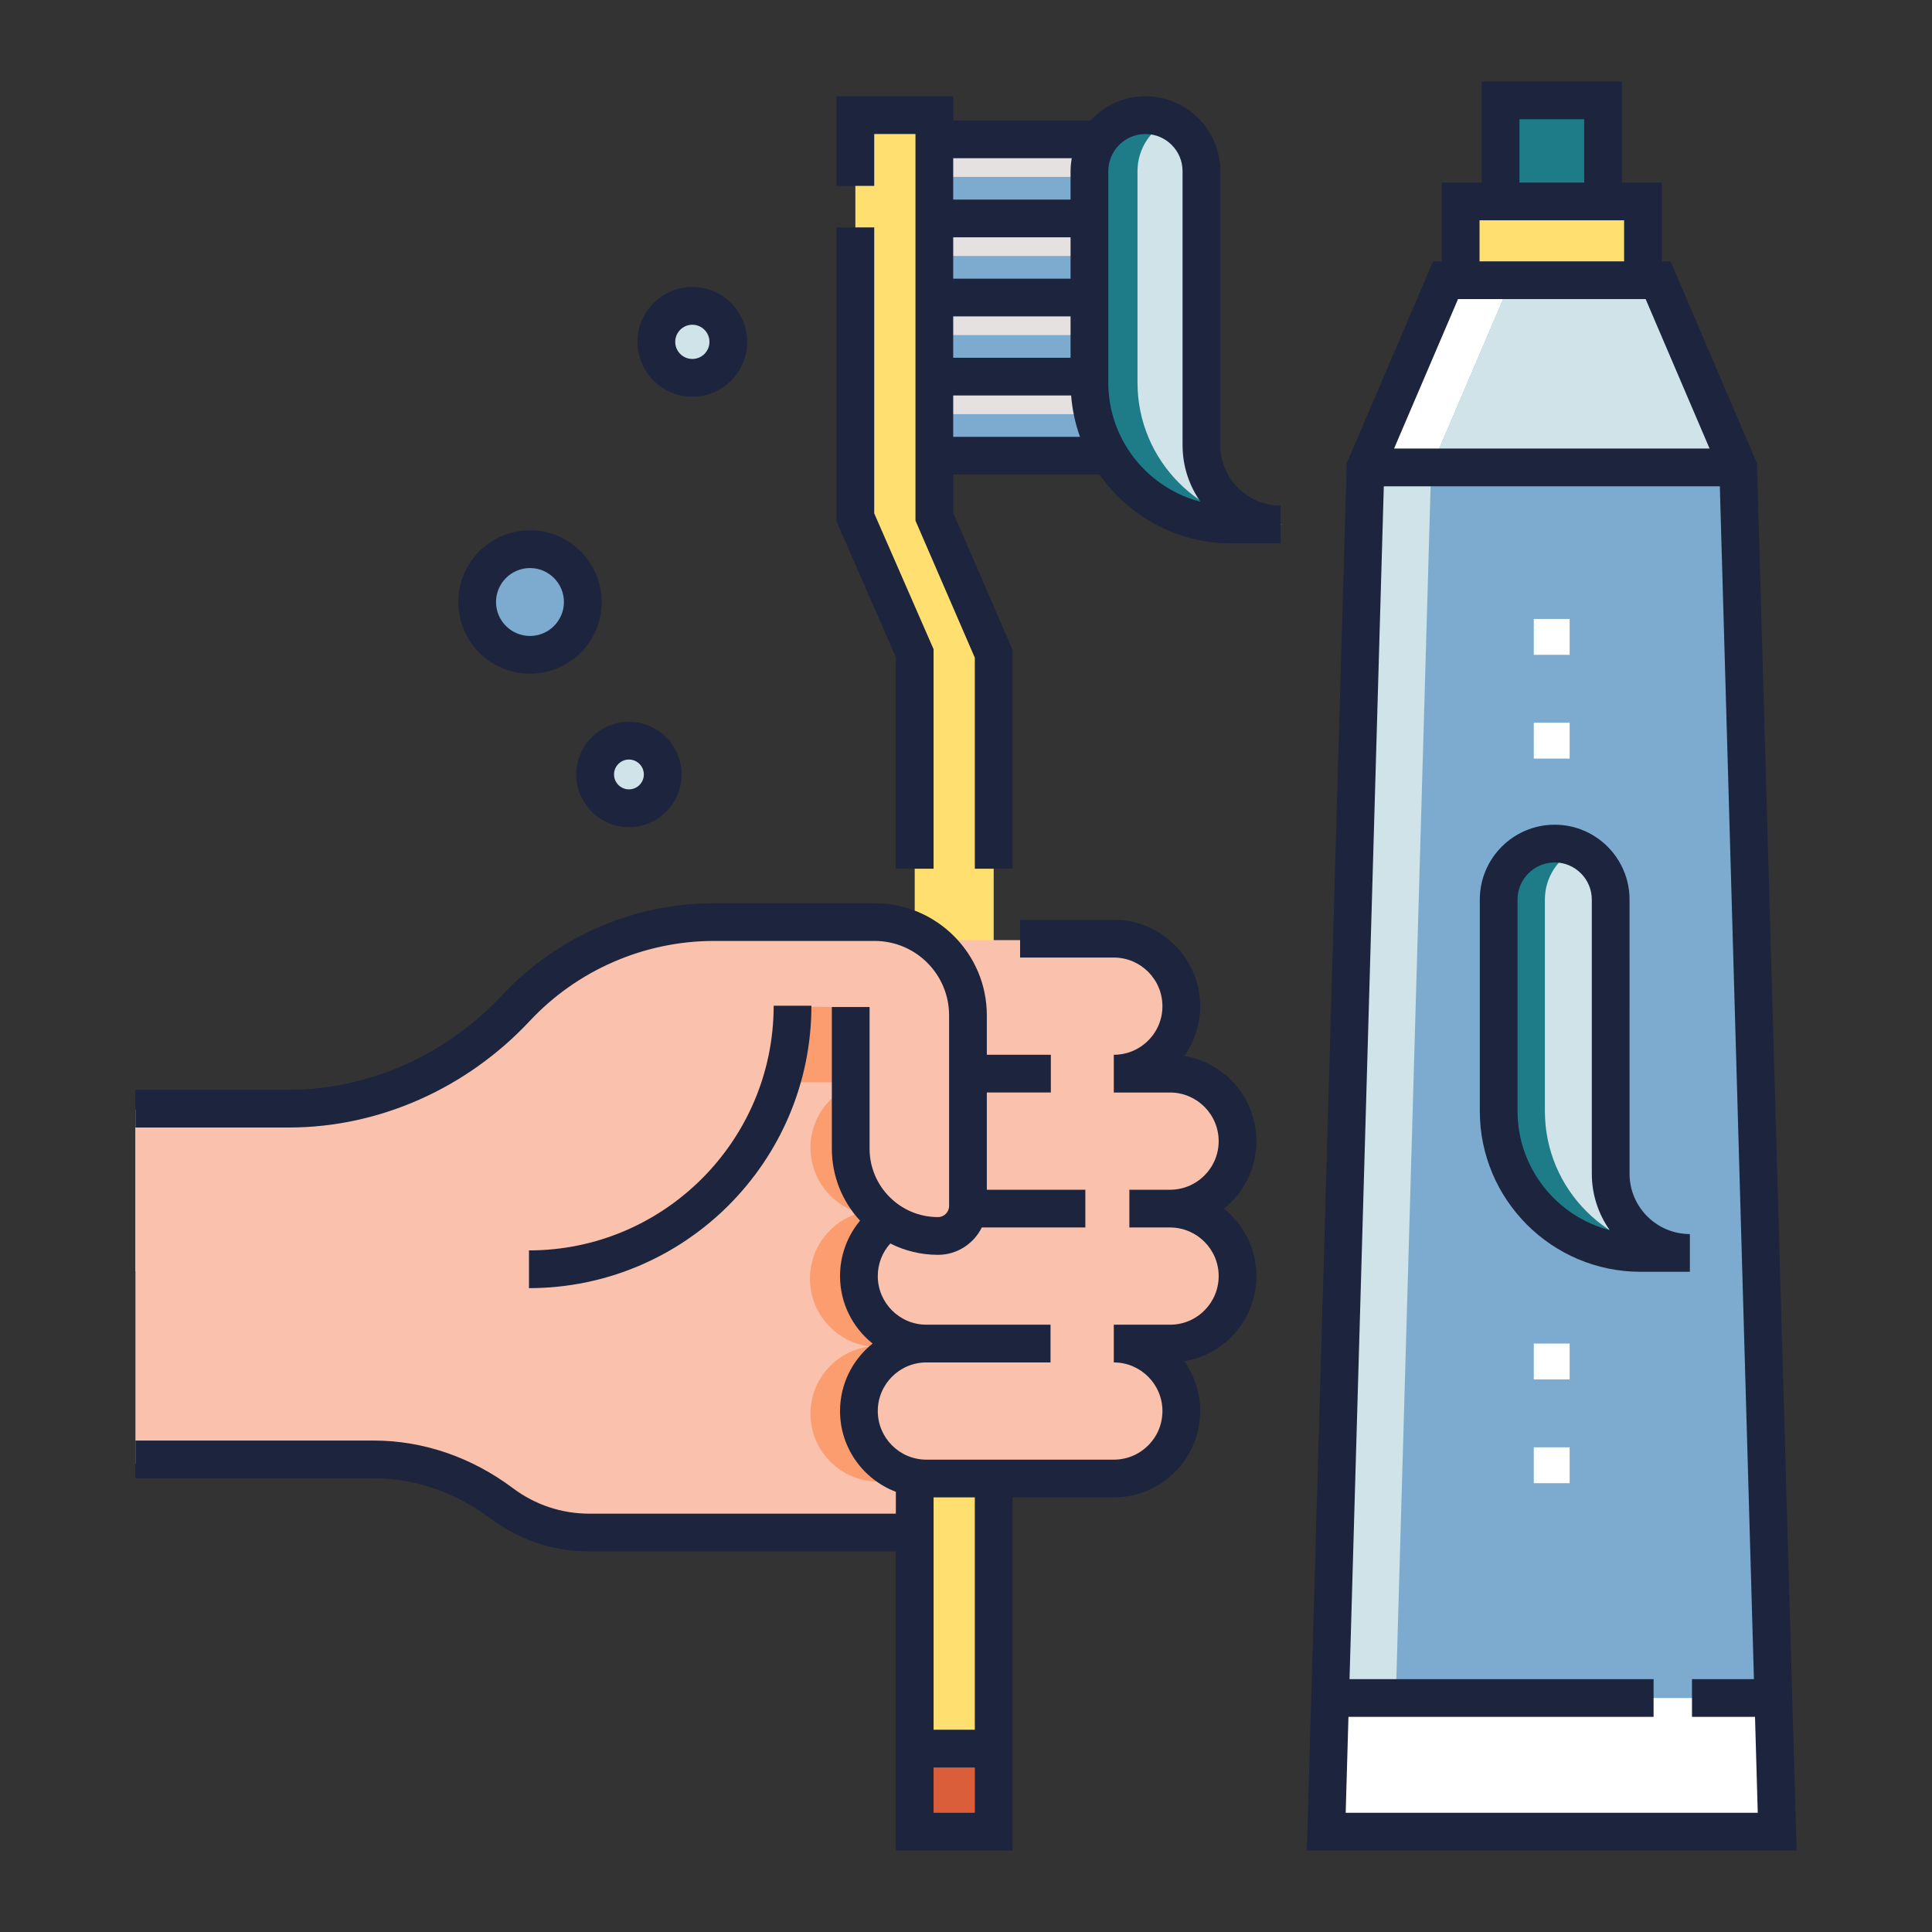
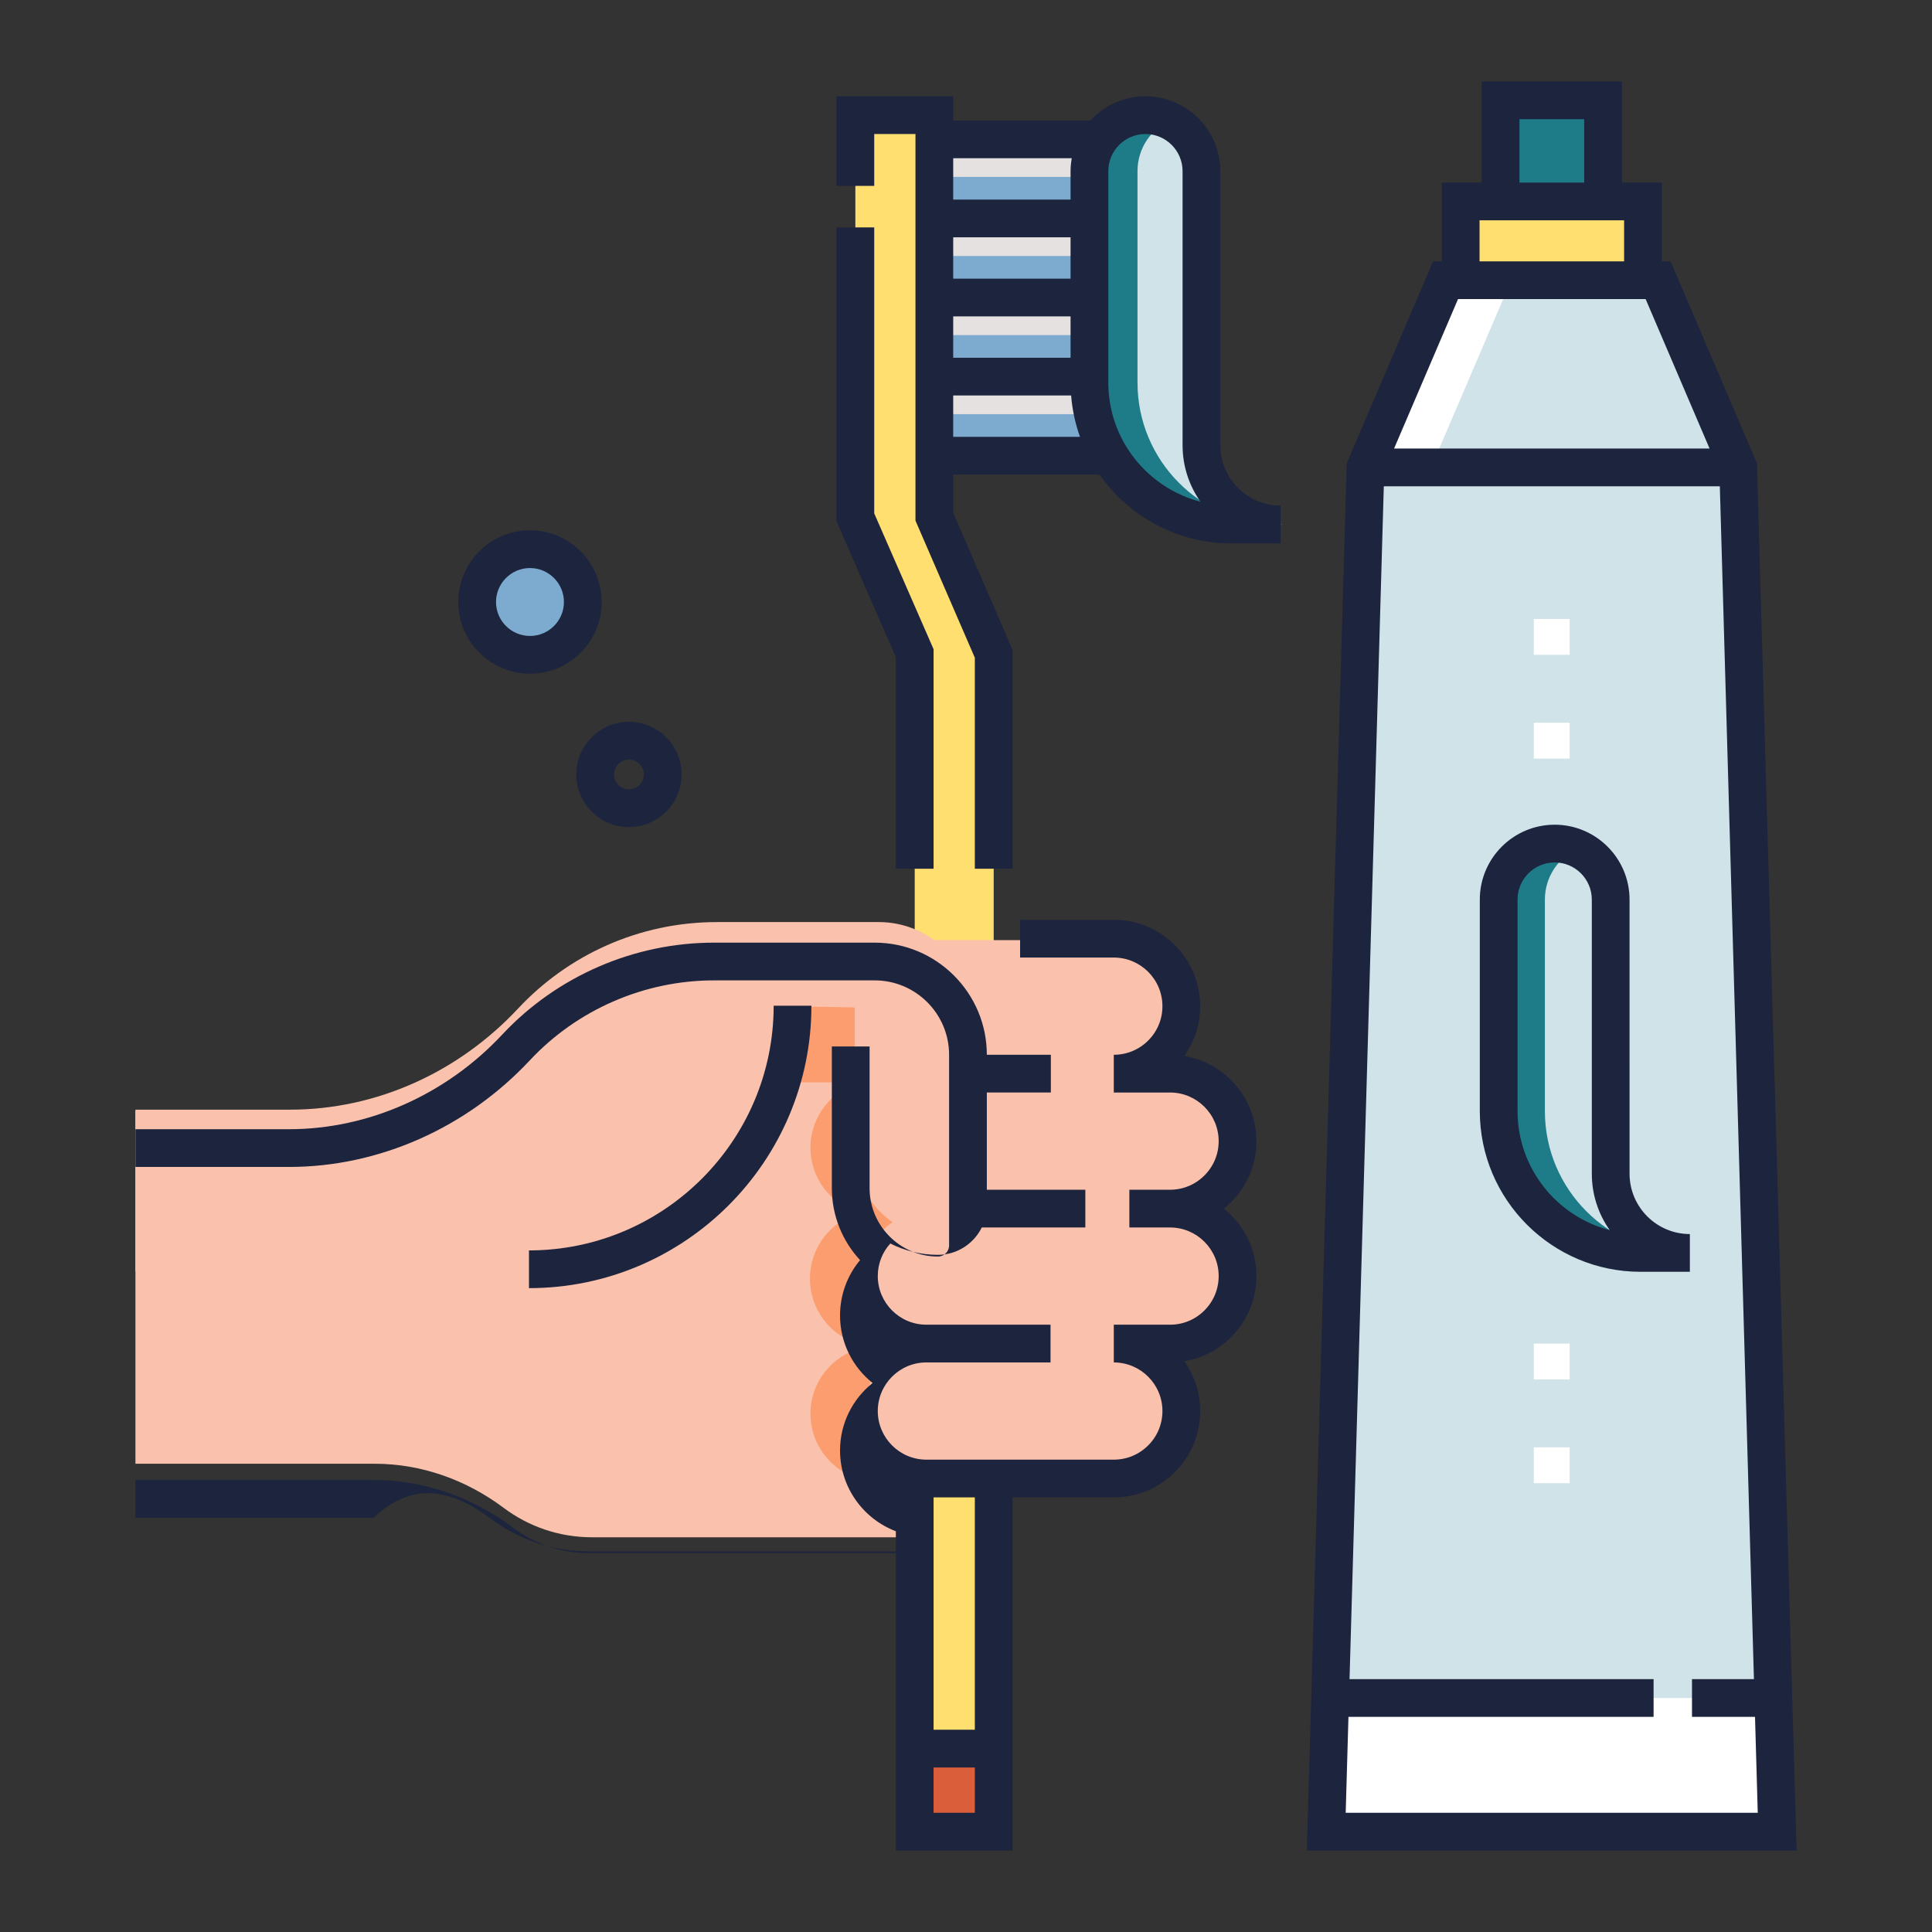
<svg xmlns="http://www.w3.org/2000/svg" version="1.1" id="Brush_x5F_teeth" x="0px" y="0px" width="512" height="512" viewBox="0 0 512 512" enable-background="new 0 0 512 512" xml:space="preserve">
  <rect x="0" y="0" width="512" height="512" fill="#333333" stroke="none" />
  <g>
    <g>
      <g>
-         <circle fill="#D0E3E8" cx="166.771" cy="205.237" r="8.952" />
-         <circle fill="#D0E3E8" cx="183.573" cy="90.594" r="9.534" />
        <circle fill="#7DABCF" cx="140.544" cy="159.538" r="13.998" />
      </g>
      <g>
        <g>
          <rect x="247.61" y="36.934" fill="#E5E1E0" width="46.468" height="83.833" />
          <rect x="247.61" y="67.842" fill="#7DABCF" width="44.087" height="10" />
          <rect x="247.61" y="88.8" fill="#7DABCF" width="44.087" height="10" />
          <rect x="247.61" y="109.759" fill="#7DABCF" width="44.087" height="10" />
          <rect x="247.61" y="46.884" fill="#7DABCF" width="44.087" height="10" />
          <path fill="#1E7C89" d="M340.09,139h-13.07c-20.77,0-37.6-16.84-37.6-37.6V45.36c0-8.2,6.641-14.84,14.84-14.84      c2.141,0,4.17,0.45,6.01,1.27c1.68,0.74,3.201,1.79,4.48,3.07c2.689,2.69,4.35,6.4,4.35,10.5v72.72      C319.141,129.64,328.52,139,340.09,139z" />
          <path fill="#D0E3E8" d="M340.09,139h-1.041c-20.77,0-37.6-16.84-37.6-37.6V45.36c0-6.06,3.621-11.26,8.82-13.57      c1.68,0.74,3.201,1.79,4.48,3.07c2.689,2.69,4.35,6.4,4.35,10.5v72.72C319.141,129.64,328.52,139,340.09,139z" />
          <polygon fill="#FFDF70" points="263.34,391.82 263.34,485.4 242.41,485.4 242.41,391.82 242.41,230.22 242.41,173.097       226.679,137.097 226.679,60.267 226.679,49.267 226.679,30.517 247.61,30.517 247.61,136.937 263.34,173.267 263.34,230.22           " />
          <rect x="242.409" y="463.4" fill="#DB5E3B" width="20.931" height="20.93" />
        </g>
        <g>
          <path fill="#FAC1AC" d="M242.166,393h54.436c4.965,0,9.463-2.02,12.715-5.271c3.264-3.252,5.271-7.75,5.271-12.715      c0-9.934-8.055-17.977-17.986-17.977h14.984c4.967,0,9.463-2.01,12.717-5.271c3.252-3.254,5.271-7.75,5.271-12.717      c0-9.922-8.055-17.977-17.988-17.977l0,0c4.967,0,9.463-2.02,12.717-5.271c3.252-3.252,5.271-7.75,5.271-12.705      c0-9.932-8.055-17.986-17.988-17.986h-14.939l-0.002-0.004c4.949-0.012,9.43-2.016,12.672-5.258      c3.264-3.252,5.271-7.75,5.271-12.715c0-9.934-8.055-17.988-17.986-17.988h-24.969h-24.595      c-4.016-2.787-8.889-4.425-14.146-4.425h-25.668h-17.18c-20.812,0-39.565,8.81-52.735,22.903      c-15.731,16.834-37.439,26.813-60.48,26.813h-40.94v93.473h63.475c12.369,0,24.254,4.301,34.151,11.719      c6.515,4.877,14.599,7.768,23.36,7.768h83.433h1.859V393z" />
          <path fill="#FB9D6E" d="M243.4,356.988h3.396c-0.787,0-1.557-0.068-2.317-0.166c0.716-0.086,1.44-0.145,2.179-0.145h-3.125      c-8.457-1.539-14.874-8.936-14.874-17.836c0-7.506,4.56-13.941,11.059-16.697h6.94c-1.712,0-3.361-0.254-4.93-0.701      c1.609-0.469,3.307-0.732,5.068-0.732h-7.177c-6.433-2.74-10.943-9.123-10.943-16.557c0-9.93,8.051-17.973,17.981-17.973      h-13.897v-19.416H209.19v20.066h18.837c-7.629,2.078-13.241,9.033-13.241,17.322c0,8.197,5.485,15.105,12.983,17.273      c-7.576,2.174-13.122,9.137-13.122,17.414c0,9.25,6.925,16.877,15.873,17.99c-8.87,1.104-15.734,8.648-15.734,17.82      c0,9.93,8.043,17.99,17.974,17.99h13.897c-9.931,0-17.981-8.061-17.981-17.99C228.675,365.836,235.026,358.52,243.4,356.988z" />
          <path fill="#FAC1AC" d="M35.887,294.074h40.94c23.041,0,44.748-9.977,60.479-26.811c13.171-14.095,31.925-22.904,52.736-22.904      h17.18h25.668c13.723,0,24.847,11.124,24.847,24.847v50.803c0,4.416-3.58,7.994-7.996,7.994l0,0      c-12.84,0-23.248-10.408-23.248-23.248v-37.764l-15.502-0.344c0,38.787-31.443,70.23-70.231,70.23H35.887V294.074z" />
        </g>
      </g>
      <g>
        <rect x="397.16" y="26.6" fill="#1E7C89" width="27.15" height="26.788" />
        <rect x="387.154" y="53.388" fill="#FFDF70" width="48.311" height="20.873" />
        <polygon fill="#D0E3E8" points="471.029,485.4 351.539,485.4 352.561,449.98 361.93,123.871 383.15,74.26 439.471,74.26      460.689,123.871 470.02,449.98    " />
        <polygon fill="#FFFFFF" points="460.689,123.871 361.93,123.871 383.15,74.26 439.471,74.26    " />
        <polygon fill="#FFFFFF" points="471.029,485.4 351.539,485.4 352.561,449.98 470.02,449.98    " />
-         <polygon fill="#7DABCF" points="470.02,449.98 369.9,449.98 379.27,123.871 400.49,74.26 439.471,74.26 460.689,123.871    " />
        <polygon fill="#D0E3E8" points="460.689,123.871 379.27,123.871 400.49,74.26 439.471,74.26    " />
        <path fill="#1E7C89" d="M447.83,332.041H434.77c-20.77,0-37.609-16.84-37.609-37.6V238.4c0-8.2,6.65-14.84,14.85-14.84     c2.189,0,4.26,0.47,6.119,1.32c1.641,0.74,3.111,1.77,4.371,3.02c2.689,2.69,4.35,6.4,4.35,10.5v72.721     C426.879,322.68,436.27,332.041,447.83,332.041z" />
        <path fill="#D0E3E8" d="M447.83,332.041h-0.811c-20.77,0-37.609-16.84-37.609-37.6V238.4c0-6.01,3.58-11.19,8.719-13.52     c1.641,0.74,3.111,1.77,4.371,3.02c2.689,2.69,4.35,6.4,4.35,10.5v72.721C426.879,322.68,436.27,332.041,447.83,332.041z" />
        <rect x="406.473" y="191.535" fill="#FFFFFF" width="9.5" height="9.5" />
        <rect x="406.473" y="164.035" fill="#FFFFFF" width="9.5" height="9.5" />
        <rect x="406.473" y="383.559" fill="#FFFFFF" width="9.5" height="9.5" />
        <rect x="406.473" y="356.059" fill="#FFFFFF" width="9.5" height="9.5" />
      </g>
    </g>
    <g>
-       <path fill="#1C243E" d="M129.98,402.418c7.621,5.705,16.691,8.721,26.229,8.721h81.201V490.4h30.93v-93.576h26.828    c6.111,0,11.857-2.381,16.176-6.701c4.328-4.314,6.713-10.063,6.713-16.186c0-4.918-1.564-9.475-4.217-13.209    c4.686-0.773,9.004-2.955,12.412-6.377c4.326-4.324,6.709-10.072,6.709-16.182c0-7.23-3.377-13.682-8.633-17.877    c0.666-0.533,1.313-1.096,1.924-1.707c4.326-4.324,6.709-10.068,6.709-16.172c0-11.334-8.283-20.764-19.111-22.57    c2.721-3.83,4.207-8.393,4.207-13.195c0-12.621-10.268-22.889-22.889-22.889h-24.83v10h24.83c7.107,0,12.889,5.781,12.889,12.889    c0,3.447-1.34,6.68-3.779,9.111c-2.428,2.428-5.664,3.766-9.109,3.766v10h14.904c7.105,0,12.889,5.783,12.889,12.889    c0,3.432-1.342,6.664-3.779,9.1c-2.436,2.438-5.672,3.779-9.109,3.779h-10.779v10h10.779c7.105,0,12.889,5.777,12.889,12.877    c0,3.439-1.342,6.674-3.785,9.117c-2.424,2.432-5.658,3.771-9.104,3.771h-14.904v10c7.107,0,12.889,5.777,12.889,12.879    c0,3.445-1.34,6.68-3.779,9.109c-2.436,2.436-5.67,3.777-9.109,3.777h-49.67c-7.101,0-12.878-5.781-12.878-12.887    c0-7.102,5.777-12.879,12.878-12.879h32.901v-10h-32.901c-7.101,0-12.878-5.781-12.878-12.889c0-3.268,1.215-6.313,3.318-8.633    c3.801,1.92,8.09,3.008,12.63,3.008c5.095,0,9.499-2.965,11.612-7.252h27.445v-10H261.52v-25.768h16.965v-10H261.52V269.07    c0-16.383-13.329-29.711-29.711-29.711h-42.612c-21.183,0-41.63,8.88-56.099,24.363c-14.894,15.938-35.485,25.078-56.494,25.078    H35.887v10h40.716c23.768,0,47.022-10.297,63.801-28.25c12.585-13.467,30.369-21.191,48.792-21.191h42.612    c10.868,0,19.711,8.842,19.711,19.711v50.523c0,1.627-1.324,2.951-2.951,2.951c-9.992,0-18.121-8.129-18.121-18.121v-37.555h-10    v37.555c0,7.355,2.842,14.057,7.48,19.072c-3.378,4.031-5.308,9.178-5.308,14.674c0,7.234,3.375,13.689,8.629,17.887    c-5.254,4.197-8.629,10.65-8.629,17.881c0,9.771,6.155,18.129,14.79,21.406v5.795h-81.201c-7.359,0-14.356-2.326-20.233-6.725    c-11.045-8.277-23.826-12.652-36.962-12.652H35.887v10h63.126C109.969,391.762,120.677,395.445,129.98,402.418z M247.41,480.4v-12    h10.93v12H247.41z M258.34,458.4h-10.93v-61.576h10.93V458.4z" />
+       <path fill="#1C243E" d="M129.98,402.418c7.621,5.705,16.691,8.721,26.229,8.721h81.201V490.4h30.93v-93.576h26.828    c6.111,0,11.857-2.381,16.176-6.701c4.328-4.314,6.713-10.063,6.713-16.186c0-4.918-1.564-9.475-4.217-13.209    c4.686-0.773,9.004-2.955,12.412-6.377c4.326-4.324,6.709-10.072,6.709-16.182c0-7.23-3.377-13.682-8.633-17.877    c0.666-0.533,1.313-1.096,1.924-1.707c4.326-4.324,6.709-10.068,6.709-16.172c0-11.334-8.283-20.764-19.111-22.57    c2.721-3.83,4.207-8.393,4.207-13.195c0-12.621-10.268-22.889-22.889-22.889h-24.83v10h24.83c7.107,0,12.889,5.781,12.889,12.889    c0,3.447-1.34,6.68-3.779,9.111c-2.428,2.428-5.664,3.766-9.109,3.766v10h14.904c7.105,0,12.889,5.783,12.889,12.889    c0,3.432-1.342,6.664-3.779,9.1c-2.436,2.438-5.672,3.779-9.109,3.779h-10.779v10h10.779c7.105,0,12.889,5.777,12.889,12.877    c0,3.439-1.342,6.674-3.785,9.117c-2.424,2.432-5.658,3.771-9.104,3.771h-14.904v10c7.107,0,12.889,5.777,12.889,12.879    c0,3.445-1.34,6.68-3.779,9.109c-2.436,2.436-5.67,3.777-9.109,3.777h-49.67c-7.101,0-12.878-5.781-12.878-12.887    c0-7.102,5.777-12.879,12.878-12.879h32.901v-10h-32.901c-7.101,0-12.878-5.781-12.878-12.889c0-3.268,1.215-6.313,3.318-8.633    c3.801,1.92,8.09,3.008,12.63,3.008c5.095,0,9.499-2.965,11.612-7.252h27.445v-10H261.52v-25.768h16.965v-10H261.52c0-16.383-13.329-29.711-29.711-29.711h-42.612c-21.183,0-41.63,8.88-56.099,24.363c-14.894,15.938-35.485,25.078-56.494,25.078    H35.887v10h40.716c23.768,0,47.022-10.297,63.801-28.25c12.585-13.467,30.369-21.191,48.792-21.191h42.612    c10.868,0,19.711,8.842,19.711,19.711v50.523c0,1.627-1.324,2.951-2.951,2.951c-9.992,0-18.121-8.129-18.121-18.121v-37.555h-10    v37.555c0,7.355,2.842,14.057,7.48,19.072c-3.378,4.031-5.308,9.178-5.308,14.674c0,7.234,3.375,13.689,8.629,17.887    c-5.254,4.197-8.629,10.65-8.629,17.881c0,9.771,6.155,18.129,14.79,21.406v5.795h-81.201c-7.359,0-14.356-2.326-20.233-6.725    c-11.045-8.277-23.826-12.652-36.962-12.652H35.887v10h63.126C109.969,391.762,120.677,395.445,129.98,402.418z M247.41,480.4v-12    h10.93v12H247.41z M258.34,458.4h-10.93v-61.576h10.93V458.4z" />
      <path fill="#1C243E" d="M215.031,266.525h-10c0,35.756-29.09,64.846-64.846,64.846v10    C181.456,341.371,215.031,307.795,215.031,266.525z" />
      <path fill="#1C243E" d="M166.675,219.189c7.693,0,13.952-6.259,13.952-13.952c0-7.693-6.259-13.952-13.952-13.952    s-13.952,6.259-13.952,13.952C152.723,212.93,158.982,219.189,166.675,219.189z M166.675,201.285c2.18,0,3.952,1.773,3.952,3.952    c0,2.179-1.772,3.952-3.952,3.952s-3.952-1.773-3.952-3.952C162.723,203.058,164.496,201.285,166.675,201.285z" />
-       <path fill="#1C243E" d="M198.012,90.594c0-8.014-6.521-14.534-14.535-14.534s-14.534,6.52-14.534,14.534    c0,8.015,6.52,14.535,14.534,14.535S198.012,98.609,198.012,90.594z M178.943,90.594c0-2.5,2.034-4.534,4.534-4.534    c2.501,0,4.535,2.034,4.535,4.534c0,2.5-2.034,4.535-4.535,4.535C180.977,95.129,178.943,93.095,178.943,90.594z" />
      <path fill="#1C243E" d="M140.449,140.54c-10.476,0-18.998,8.522-18.998,18.998c0,10.476,8.522,18.998,18.998,18.998    s18.998-8.522,18.998-18.998C159.447,149.062,150.924,140.54,140.449,140.54z M140.449,168.535c-4.962,0-8.998-4.037-8.998-8.998    s4.036-8.998,8.998-8.998s8.998,4.036,8.998,8.998S145.411,168.535,140.449,168.535z" />
      <polygon fill="#1C243E" points="247.41,230.22 247.41,172.053 231.68,136.053 231.68,60.267 221.68,60.267 221.68,138.142     237.41,174.142 237.41,230.22   " />
      <path fill="#1C243E" d="M291.398,125.767c7.709,11.013,20.48,18.234,34.914,18.234h13.066v-10c-8.787,0-15.957-7.149-15.982-15.94    l-0.004-72.703c0-10.94-8.9-19.841-19.842-19.841c-5.76,0-10.939,2.483-14.566,6.417H252.61v-6.417h-30.93v23.75h10v-13.75h10.93    v102.456l15.73,36.33v55.917h10v-57.989l-15.73-36.33v-10.134H291.398z M252.61,115.767v-10.958h31.25    c0.303,3.815,1.105,7.491,2.352,10.958H252.61z M283.711,83.85v10.958H252.61V83.85H283.711z M252.61,73.85V62.892h31.101V73.85    H252.61z M293.711,45.358c0-5.426,4.414-9.841,9.84-9.841s9.842,4.415,9.842,9.841v71.635l0.004,1.099    c0.016,5.53,1.771,10.66,4.746,14.872c-14.035-3.635-24.432-16.409-24.432-31.566V45.358z M284.027,41.934    c-0.195,1.115-0.316,2.254-0.316,3.424v7.534H252.61V41.934H284.027z" />
      <path fill="#1C243E" d="M431.85,311.1l-0.004-72.703c0-10.94-8.9-19.841-19.84-19.841c-10.941,0-19.842,8.9-19.842,19.841v56.041    c0,23.49,19.111,42.602,42.602,42.602h13.068v-10C439.045,327.039,431.875,319.891,431.85,311.1z M402.164,294.438v-56.041    c0-5.426,4.416-9.841,9.842-9.841s9.84,4.415,9.84,9.841v71.635l0.004,1.1c0.016,5.529,1.771,10.66,4.748,14.871    C412.561,322.367,402.164,309.594,402.164,294.438z" />
      <path fill="#1C243E" d="M392.674,21.6v26.788h-10.58v20.874h-2.303l-22.896,53.516L346.332,490.4h129.781l-10.482-366.673    l-0.027-0.95l-22.896-53.516h-2.303V48.388h-10.58V21.6H392.674z M402.674,31.6h17.15v16.788h-17.15V31.6z M356.623,480.4    l0.73-25.416h80.865v-10h-80.578l9.082-316.114h89.051l9.037,316.114h-16.414v10h16.701l0.727,25.416H356.623z M453.055,118.871    h-83.613l16.947-39.609h49.721L453.055,118.871z M430.404,58.388v10.874h-38.311V58.388h0.58h37.15H430.404z" />
    </g>
  </g>
</svg>